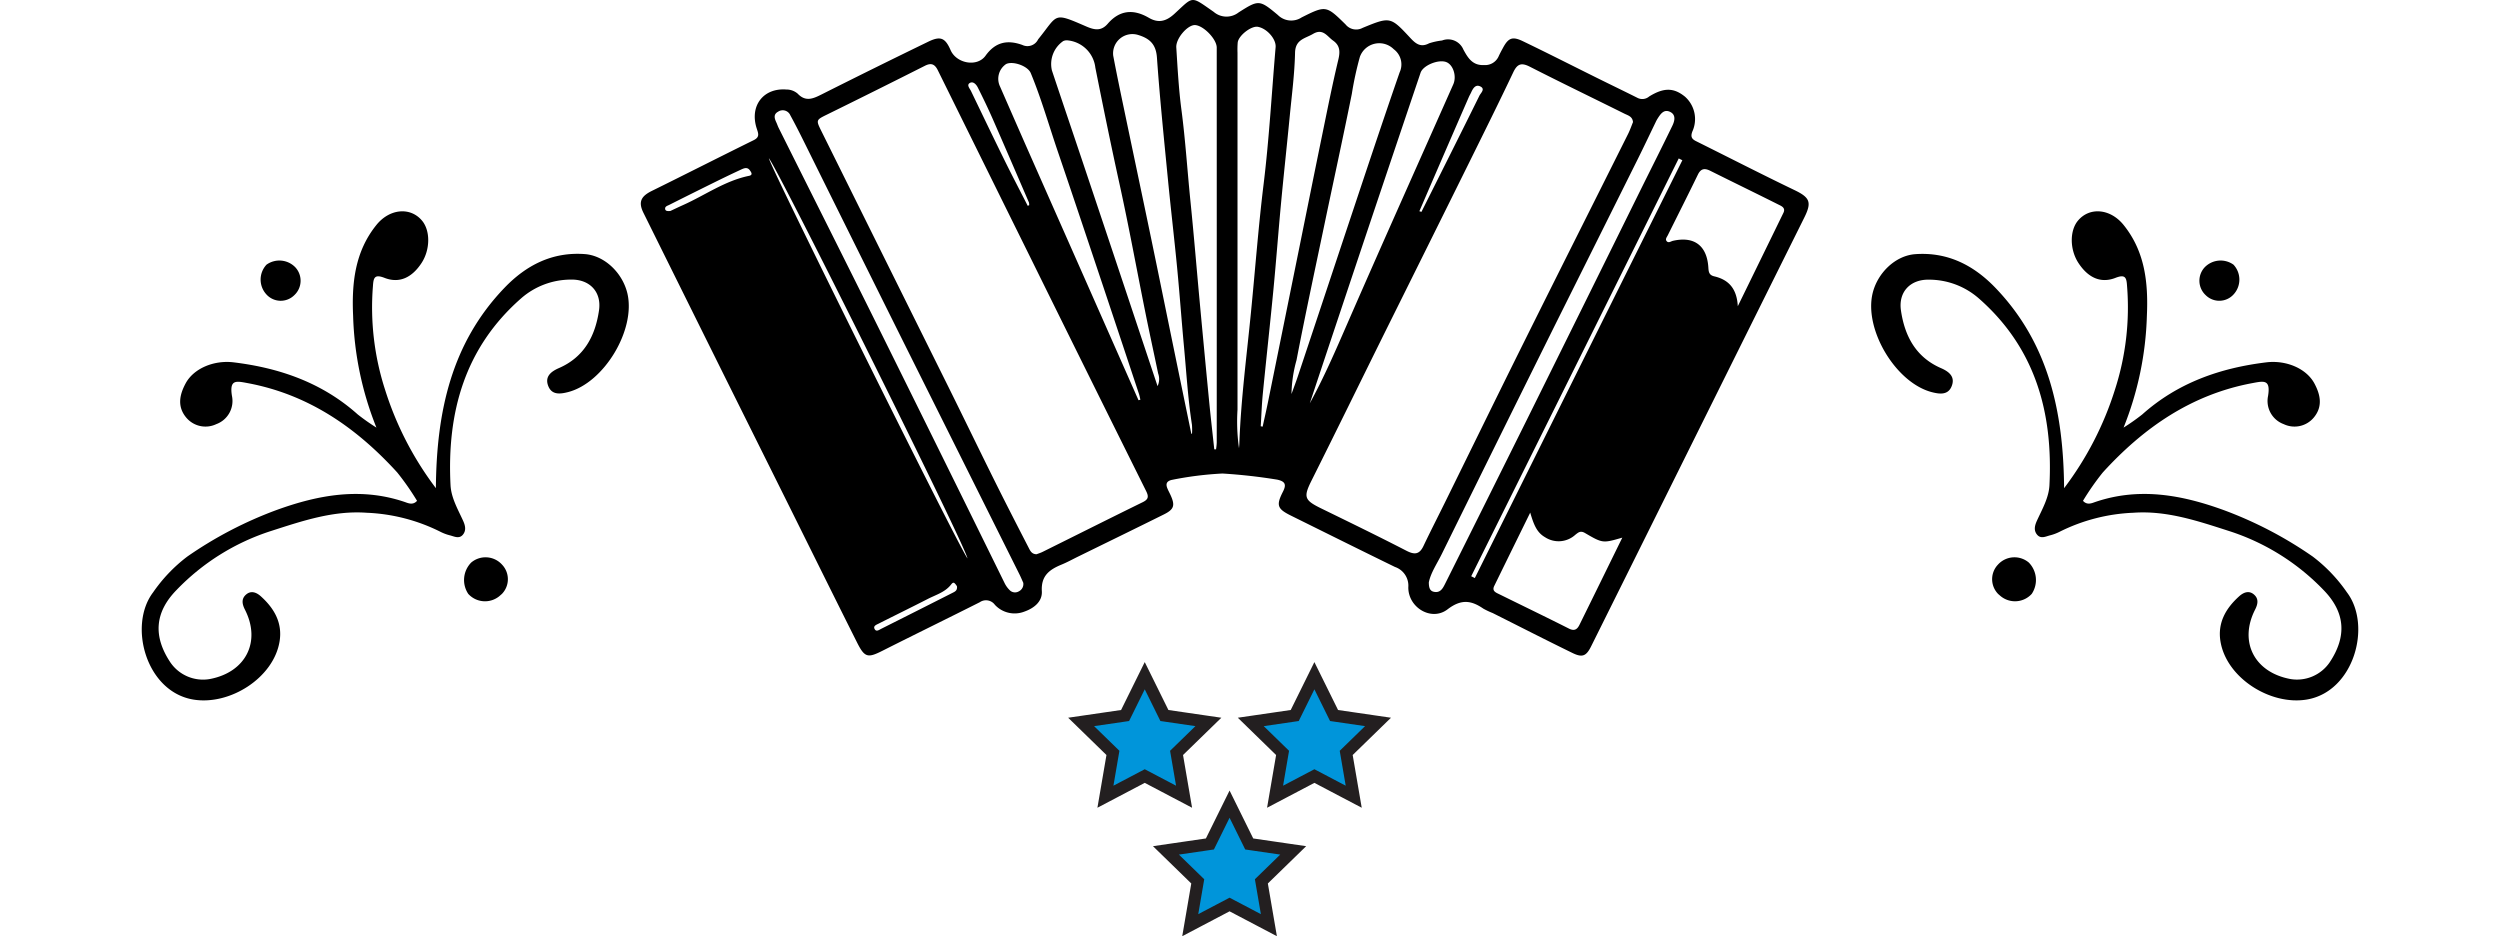
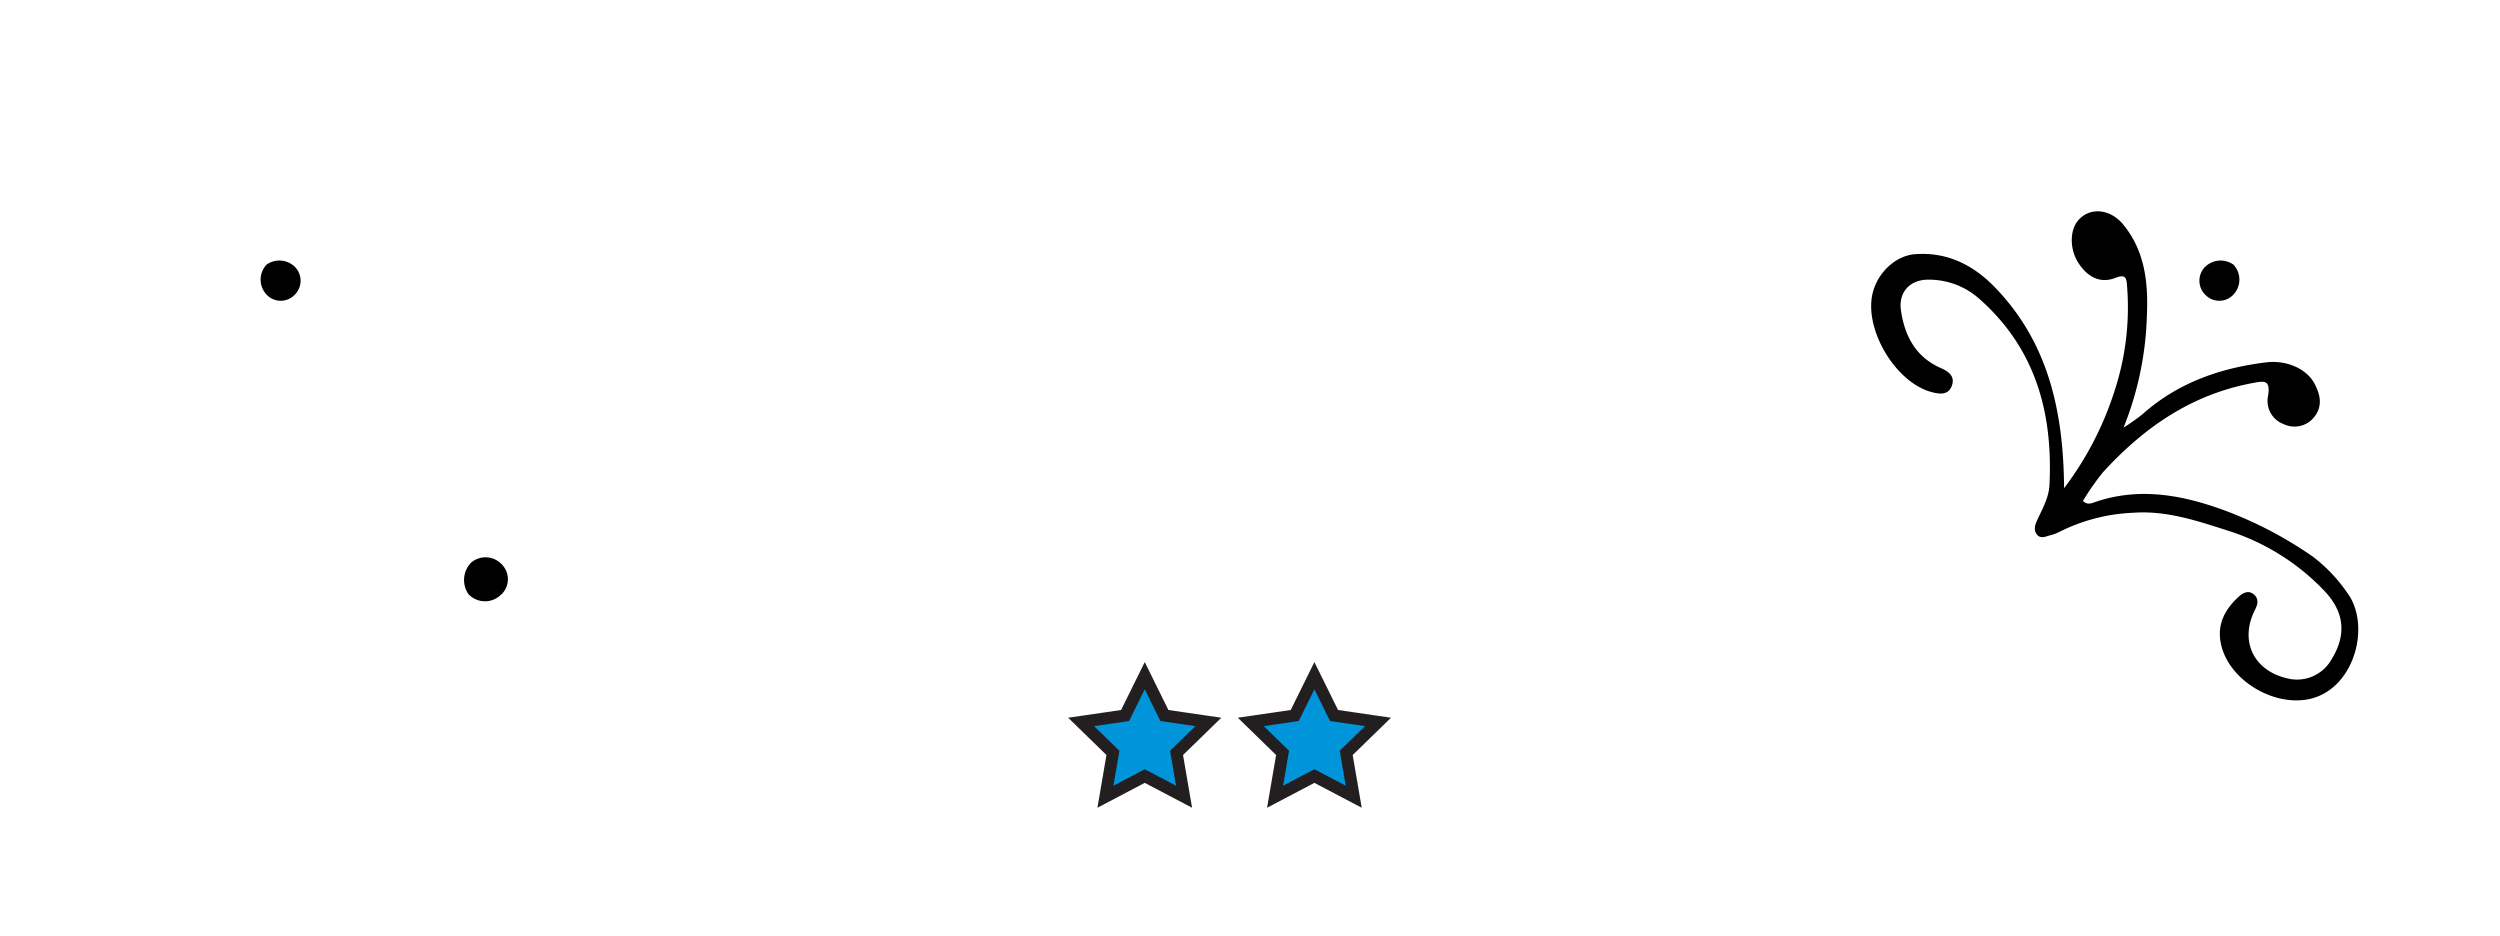
<svg xmlns="http://www.w3.org/2000/svg" id="Group_7585" data-name="Group 7585" width="414.49" height="155.218" viewBox="0 0 414.49 155.218">
  <defs>
    <clipPath id="clip-path">
-       <rect id="Rectangle_509" data-name="Rectangle 509" width="193.62" height="108.703" fill="none" />
-     </clipPath>
+       </clipPath>
    <clipPath id="clip-path-2">
      <rect id="Rectangle_522" data-name="Rectangle 522" width="101.579" height="66.804" fill="none" />
    </clipPath>
  </defs>
  <g id="Group_342" data-name="Group 342" transform="translate(179.245 112.029)">
    <path id="Path_1375" data-name="Path 1375" d="M10.549,0,7.289,6.6,0,7.664,5.274,12.8,4.03,20.064l6.519-3.427,6.519,3.427L15.823,12.8,21.1,7.664,13.808,6.6Z" transform="translate(0 0)" fill="#0095da" stroke="#231f20" stroke-width="2" />
    <path id="Path_1376" data-name="Path 1376" d="M10.549,0,7.289,6.6,0,7.664,5.274,12.8,4.03,20.064l6.519-3.427,6.519,3.427L15.823,12.8,21.1,7.664,13.808,6.6Z" transform="translate(28.127 0)" fill="#0095da" stroke="#231f20" stroke-width="2" />
-     <path id="Path_1377" data-name="Path 1377" d="M10.549,0,7.289,6.6,0,7.664,5.274,12.8,4.03,20.064l6.519-3.427,6.519,3.427L15.823,12.8,21.1,7.664,13.808,6.6Z" transform="translate(14.063 21.297)" fill="#0095da" stroke="#231f20" stroke-width="2" />
  </g>
  <g id="Group_7584" data-name="Group 7584">
    <g id="Group_390" data-name="Group 390" transform="translate(106.245)">
      <g id="Group_389" data-name="Group 389" clip-path="url(#clip-path)">
        <path id="Path_2026" data-name="Path 2026" d="M96.454,78.507A56.641,56.641,0,0,0,88,79.572c-.828.211-.991.659-.709,1.372.145.369.341.717.508,1.077.817,1.766.636,2.419-1.084,3.273-4.721,2.346-9.461,4.654-14.195,6.977-.917.45-1.814.947-2.756,1.334-1.994.821-3.428,1.837-3.276,4.423.1,1.72-1.321,2.831-2.925,3.384a4.455,4.455,0,0,1-4.862-1.139,1.823,1.823,0,0,0-2.508-.424c-5.365,2.705-10.767,5.339-16.131,8.046-2.427,1.225-2.947,1.149-4.209-1.368-3.964-7.9-7.879-15.824-11.815-23.738q-5-10.046-10-20.091Q7.231,49,.441,35.295C-.444,33.508,0,32.554,1.827,31.652c5.642-2.781,11.249-5.634,16.891-8.415,1.036-.51.769-1.11.5-1.931-1.223-3.748,1.1-6.766,4.917-6.463a2.821,2.821,0,0,1,1.88.692c1.325,1.394,2.569.82,3.974.112q8.809-4.434,17.682-8.74c2.021-.983,2.8-.632,3.691,1.409.97,2.209,4.395,2.86,5.794.917,1.655-2.3,3.65-2.658,6.094-1.782a1.955,1.955,0,0,0,2.608-.9,1.508,1.508,0,0,1,.1-.135c3.258-4.031,2.339-4.44,7.862-2.042,1.383.6,2.5.829,3.593-.437,1.971-2.277,4.256-2.476,6.815-.986,1.551.9,2.827.636,4.239-.658,3.235-2.965,2.627-3.027,6.5-.337a3.258,3.258,0,0,0,4.151.1c3.319-2.105,3.437-2.126,6.493.424a3.141,3.141,0,0,0,3.962.4c4-2,4.066-1.975,7.269,1.169a2.257,2.257,0,0,0,2.836.57c4.594-1.89,4.616-1.857,7.929,1.7.864.929,1.705,1.6,3.088.861a10.91,10.91,0,0,1,2.15-.467,2.749,2.749,0,0,1,3.535,1.512c.733,1.335,1.49,2.662,3.437,2.562a2.446,2.446,0,0,0,2.42-1.477c.211-.465.457-.913.7-1.363.893-1.659,1.554-1.956,3.3-1.117,4.137,1.991,8.229,4.074,12.342,6.113,2.235,1.108,4.484,2.189,6.714,3.308a1.747,1.747,0,0,0,1.886-.254c2.442-1.509,4.089-1.475,5.946.037a4.961,4.961,0,0,1,1.228,5.739c-.322.834-.165,1.25.584,1.623,5.431,2.7,10.827,5.471,16.293,8.1,2.588,1.243,2.954,2,1.67,4.577q-11.812,23.743-23.61,47.494-5.863,11.8-11.731,23.587c-.808,1.622-1.439,1.92-3.112,1.1-4.431-2.16-8.817-4.409-13.224-6.618a12.522,12.522,0,0,1-1.532-.723c-2.023-1.391-3.677-1.616-5.943.117-2.665,2.036-6.549-.3-6.5-3.685A3.278,3.278,0,0,0,125.037,94c-5.759-2.807-11.494-5.665-17.236-8.507-2.272-1.125-2.495-1.7-1.347-3.957.589-1.154.44-1.71-.93-2.01a90.733,90.733,0,0,0-9.07-1.017M65.611,91.892c.286-.11.667-.225,1.019-.4,5.533-2.747,11.054-5.518,16.6-8.24.971-.476.987-.955.537-1.86Q74.227,62.225,64.753,43.025q-7.76-15.683-15.509-31.372c-.508-1.03-1.1-1.275-2.157-.739q-8.038,4.059-16.12,8.033c-1.934.953-1.961.917-1,2.851Q40.5,43.023,51.047,64.248c2.565,5.172,5.074,10.37,7.645,15.54,1.839,3.7,3.728,7.37,5.619,11.041.247.48.5,1.054,1.3,1.062M164.5,20.249c-.083-.948-.836-1.111-1.415-1.4-5.227-2.6-10.486-5.134-15.684-7.786-1.4-.713-2.08-.492-2.752.921-2.4,5.063-4.9,10.086-7.384,15.11q-6.9,13.93-13.823,27.846c-4.072,8.22-8.1,16.461-12.206,24.666-1.395,2.789-1.268,3.3,1.542,4.675,4.734,2.314,9.475,4.617,14.158,7.031,1.345.693,2.153.625,2.823-.786,1.141-2.4,2.355-4.768,3.531-7.153,4.455-9.04,8.877-18.1,13.366-27.121,5.65-11.359,11.355-22.69,17.026-34.038.328-.656.567-1.357.818-1.967M95.077,74.5l.292,0a10.3,10.3,0,0,0,.116-1.105q.009-32.75,0-65.5c0-1.412-2.2-3.666-3.591-3.738-1.209-.063-3.209,2.2-3.114,3.713.217,3.445.4,6.9.851,10.321.667,5.056.983,10.141,1.5,15.208.572,5.626,1.032,11.263,1.554,16.895q.753,8.119,1.54,16.234c.26,2.662.567,5.319.853,7.978m7.7-3.835.319.067c.3-1.359.61-2.714.887-4.077q2.584-12.708,5.155-25.418c1.279-6.312,2.546-12.627,3.843-18.936.853-4.153,1.678-8.315,2.667-12.437.32-1.333.261-2.341-.87-3.138-.985-.693-1.674-2.087-3.331-1.111-1.318.777-2.93.9-2.979,3.122-.076,3.494-.537,6.981-.874,10.467-.462,4.783-.986,9.56-1.436,14.344-.455,4.838-.816,9.686-1.281,14.523-.553,5.74-1.19,11.471-1.754,17.21-.176,1.789-.234,3.589-.346,5.384M91.267,71.9l.117.02a9.991,9.991,0,0,0-.01-1.512c-.658-4.258-.912-8.558-1.31-12.841-.41-4.4-.724-8.8-1.148-13.2-.472-4.9-1.054-9.794-1.53-14.7-.651-6.7-1.341-13.407-1.815-20.124-.157-2.219-1.209-3.171-3.137-3.754A3.205,3.205,0,0,0,78.32,9.222c.535,2.838,1.126,5.666,1.717,8.492,1.538,7.367,3.1,14.73,4.631,22.1,1.141,5.482,2.252,10.97,3.379,16.455q1.606,7.815,3.22,15.629M63.408,96.619c-.163-.36-.376-.882-.627-1.384Q53.226,76.092,43.666,56.95,35.374,40.3,27.121,23.637c-.755-1.52-1.517-3.039-2.336-4.526a1.37,1.37,0,0,0-2.031-.589c-.8.44-.6,1.108-.287,1.771.146.306.243.636.4.939C28.381,32.276,33.934,43.3,39.421,54.363Q49.915,75.52,60.333,96.714a4.243,4.243,0,0,0,.907,1.212,1.245,1.245,0,0,0,1.441.114,1.342,1.342,0,0,0,.727-1.42m67.24-.063c.011.837.144,1.4.818,1.557,1.1.248,1.516-.594,1.893-1.347q6.758-13.516,13.481-27.05,9.507-19.173,18.983-38.363c1.732-3.5,3.5-6.983,5.2-10.5.405-.837.647-1.884-.467-2.348-.982-.41-1.523.447-1.993,1.177a5.654,5.654,0,0,0-.32.6c-.987,2.036-1.951,4.082-2.959,6.107q-6.892,13.84-13.8,27.673-9.371,18.87-18.678,37.771c-.788,1.608-1.841,3.128-2.158,4.721M85.673,64.02a2.71,2.71,0,0,0,.1-2.091c-.694-3.321-1.419-6.637-2.09-9.963-1.441-7.151-2.748-14.331-4.314-21.454C77.959,24.1,76.646,17.668,75.361,11.23A5.124,5.124,0,0,0,70.827,6.7a1.394,1.394,0,0,0-.8.114,4.629,4.629,0,0,0-1.871,4.857c1.68,5.047,3.394,10.081,5.084,15.125q3.749,11.186,7.484,22.378C82.332,54,83.938,58.819,85.673,64.02m13.5,10.317c.021-.264.052-.527.061-.792.257-7.3,1.218-14.542,1.93-21.8.7-7.091,1.232-14.2,2.1-21.279.918-7.518,1.336-15.1,1.984-22.647.113-1.318-1.417-3.1-2.948-3.374-1.082-.193-3.209,1.447-3.338,2.613a15.492,15.492,0,0,0-.033,1.7q0,29.578,0,59.157a31.782,31.782,0,0,0,.249,6.421m8.7-9.005c.459-1.276.775-2.1,1.056-2.945q3.915-11.759,7.822-23.521c2.992-8.96,5.953-17.932,9.048-26.857a3.131,3.131,0,0,0-.971-3.847,3.408,3.408,0,0,0-5.618,1.277,54.482,54.482,0,0,0-1.33,6.114c-1.462,7.259-3.043,14.494-4.561,21.742-1.564,7.469-3.171,14.93-4.613,22.423a22.071,22.071,0,0,0-.832,5.614m73.994-14.557c2.656-5.434,5.113-10.453,7.561-15.477.417-.857-.329-1.133-.84-1.389-3.751-1.883-7.529-3.714-11.283-5.589-.936-.467-1.559-.384-2.055.635-1.634,3.364-3.321,6.7-4.987,10.051-.149.3-.444.626-.219.939.311.435.717.065,1.078-.016,3.5-.792,5.615.771,5.861,4.37.049.709.063,1.307.979,1.52,2.342.544,3.747,1.983,3.905,4.957M147.457,84.991c-2.143,4.366-4.058,8.259-5.963,12.155-.416.85.274,1.1.823,1.368,3.851,1.9,7.722,3.765,11.553,5.7.923.467,1.387.126,1.756-.621,2.367-4.8,4.721-9.6,7.1-14.454-3.219.928-3.238.961-6.182-.763-.735-.43-1.075-.129-1.6.283a4.113,4.113,0,0,1-5.04.4c-1.394-.8-1.882-2.172-2.449-4.078M110.905,66.882c2.364-4.3,4.307-8.812,6.271-13.318,5.767-13.226,11.679-26.39,17.528-39.581.59-1.331,0-3.214-1.129-3.676-1.287-.529-3.878.521-4.294,1.751q-3.256,9.642-6.5,19.288-3.537,10.53-7.053,21.067-2.416,7.232-4.821,14.469m-28.394-.525.313-.084c-.076-.319-.129-.645-.232-.955q-2.832-8.533-5.679-17.062c-2.567-7.668-5.123-15.34-7.731-22.993-1.5-4.389-2.758-8.858-4.536-13.147-.5-1.194-2.98-2.048-4.095-1.491a2.952,2.952,0,0,0-1,3.713q2.074,4.743,4.156,9.483,4.6,10.41,9.206,20.814,4.8,10.86,9.6,21.722M137.675,95.54l.6.3,34.408-69.271-.6-.3L137.675,95.54M54.153,92.584C54,90.8,22.4,27.333,21.231,26.246c.231,1.4,30.812,63.1,32.922,66.338M129.08,35.021l.346.106c3.212-6.419,6.436-12.832,9.613-19.268.217-.44,1.039-1.116.119-1.543-.78-.363-1.2.36-1.493,1.01-.118.257-.268.5-.381.758q-2.033,4.666-4.059,9.336-2.078,4.8-4.145,9.6m-64.931-.894.239-.109a1.548,1.548,0,0,0-.046-.462c-1.994-4.616-3.98-9.236-6-13.838-.773-1.758-1.609-3.49-2.47-5.208-.25-.5-.771-1.087-1.332-.749s-.008.9.2,1.329c1.841,3.817,3.67,7.64,5.543,11.442,1.255,2.549,2.577,5.065,3.869,7.6M4.9,34.979c.6-.279,1.36-.647,2.132-.993,3.633-1.628,6.926-4.02,10.923-4.836.7-.144.321-.634.127-.908-.435-.616-1.013-.334-1.523-.1q-2.076.966-4.128,1.98-3.877,1.914-7.74,3.857c-.279.141-.709.242-.657.667.042.339.365.382.866.329M52.42,97.217a2,2,0,0,0-.437-.555c-.219-.147-.406.079-.547.26-.989,1.265-2.5,1.688-3.847,2.376-2.711,1.389-5.449,2.726-8.168,4.1-.375.189-.979.392-.617.957.272.423.733.06,1.063-.106q5.9-2.961,11.787-5.945c.41-.206.844-.38.766-1.085" transform="translate(0 0)" />
      </g>
    </g>
    <g id="Group_436" data-name="Group 436" transform="translate(337.827 15.65) rotate(41)">
      <g id="Group_435" data-name="Group 435" transform="translate(0)" clip-path="url(#clip-path-2)">
        <path id="Path_2676" data-name="Path 2676" d="M46.148,40.687A53.628,53.628,0,0,0,41.81,22.873,44.342,44.342,0,0,0,32.03,8.545c-.977-.992-1.515-1.31-2.332.247-1.213,2.313-3.429,2.957-6.237,2.168-2.544-.714-4.638-3.066-4.678-5.254-.056-3.013,2.752-5.028,6.169-4.421,5.623,1,9.445,4.6,12.822,8.857A53.785,53.785,0,0,1,47,26.645a35.155,35.155,0,0,0,.906-3.667c.989-7.816,4.677-14.283,9.863-20.03C59.977.5,63.443-.648,66.1.372c1.954.75,3.545,1.936,3.608,4.3a4.157,4.157,0,0,1-3.045,4.12A4.085,4.085,0,0,1,61.64,6.973c-1.486-2.4-2.162-1.415-3.366.1-6.391,8.053-8.759,17.413-8.994,27.45a43.031,43.031,0,0,0,.607,5.7c1.047.127,1.372-.7,1.694-1.247,3.88-6.622,10.024-10.249,16.918-12.9a65.772,65.772,0,0,1,16.209-3.871,25.859,25.859,0,0,1,8.165.762c6.721,1.4,11.684,11.622,6.643,17.763-3.877,4.723-12.371,6.046-17.107,2.152-2.428-2-2.954-4.722-2.6-7.674.11-.928.516-1.86,1.668-1.86,1.092,0,1.535.793,1.779,1.768,1.447,5.8,6.726,7.929,11.966,4.844a6.558,6.558,0,0,0,3.1-6.362c-.662-5.117-3.449-7.954-8.633-8.383A37.722,37.722,0,0,0,71.4,28.133c-5,2.141-10.008,4.188-13.911,8.1a29.965,29.965,0,0,0-7.16,10.4,7.441,7.441,0,0,1-.83,1.521c-.408.6-.723,1.434-1.65,1.3-.948-.141-1.325-.925-1.569-1.753-.589-2-1-4.137-2.282-5.777-7.424-9.471-16.677-15.654-29.185-15.7a12.536,12.536,0,0,0-8.251,3.076c-2.368,1.975-2.521,4.864-.17,6.892,3.252,2.805,6.953,4.241,11.3,2.87,1.428-.451,2.77-.472,3.309,1.143.5,1.5-.667,2.266-1.828,2.849-5.517,2.769-15.3-.417-18.174-5.9-1.617-3.094-1.266-7.211,1.084-9.566,3.78-3.788,8.493-4.968,13.723-4.489,12.6,1.154,21.9,8.042,30.347,17.6" transform="translate(0 5.698)" />
-         <path id="Path_2677" data-name="Path 2677" d="M3.628,0a4.134,4.134,0,0,1,3.781,3.6A3.752,3.752,0,0,1,3.8,7.265,3.505,3.505,0,0,1,0,3.617,3.687,3.687,0,0,1,3.628,0" transform="translate(46.187 59.537)" />
        <path id="Path_2678" data-name="Path 2678" d="M3.156,6.838A3.267,3.267,0,0,1,0,3.41,3.672,3.672,0,0,1,3.313,0,3.624,3.624,0,0,1,6.564,3.689,3.194,3.194,0,0,1,3.156,6.838" transform="translate(39.716 0)" />
      </g>
    </g>
    <g id="Group_437" data-name="Group 437" transform="translate(120.49 66.068) rotate(139)">
      <g id="Group_435-2" data-name="Group 435" transform="translate(0 0)" clip-path="url(#clip-path-2)">
-         <path id="Path_2676-2" data-name="Path 2676" d="M46.148,8.772A53.628,53.628,0,0,1,41.81,26.586a44.342,44.342,0,0,1-9.78,14.328c-.977.992-1.515,1.31-2.332-.247-1.213-2.313-3.429-2.957-6.237-2.168-2.544.714-4.638,3.066-4.678,5.254-.056,3.013,2.752,5.028,6.169,4.421,5.623-1,9.445-4.6,12.822-8.857A53.785,53.785,0,0,0,47,22.814a35.156,35.156,0,0,1,.906,3.667c.989,7.816,4.677,14.283,9.863,20.03,2.205,2.444,5.671,3.6,8.33,2.576,1.954-.75,3.545-1.936,3.608-4.3a4.157,4.157,0,0,0-3.045-4.12,4.085,4.085,0,0,0-5.025,1.815c-1.486,2.4-2.162,1.415-3.366-.1-6.391-8.053-8.759-17.413-8.994-27.45a43.032,43.032,0,0,1,.607-5.7c1.047-.127,1.372.7,1.694,1.247,3.88,6.622,10.024,10.249,16.918,12.9a65.772,65.772,0,0,0,16.209,3.871,25.859,25.859,0,0,0,8.165-.762c6.721-1.4,11.684-11.622,6.643-17.763C95.639,4,87.145,2.674,82.409,6.568c-2.428,1.995-2.954,4.722-2.6,7.674.11.928.516,1.86,1.668,1.86,1.092,0,1.535-.793,1.779-1.768,1.447-5.8,6.726-7.929,11.966-4.844a6.558,6.558,0,0,1,3.1,6.362c-.662,5.117-3.449,7.954-8.633,8.383A37.722,37.722,0,0,1,71.4,21.326c-5-2.141-10.008-4.188-13.911-8.1a29.965,29.965,0,0,1-7.16-10.4,7.441,7.441,0,0,0-.83-1.521c-.408-.6-.723-1.434-1.65-1.3C46.9.156,46.52.94,46.276,1.768c-.589,2-1,4.137-2.282,5.777C36.57,17.016,27.317,23.2,14.809,23.248a12.536,12.536,0,0,1-8.251-3.076C4.19,18.2,4.037,15.308,6.388,13.28c3.252-2.805,6.953-4.241,11.3-2.87,1.428.451,2.77.472,3.309-1.143.5-1.5-.667-2.266-1.828-2.849-5.517-2.769-15.3.417-18.174,5.9-1.617,3.094-1.266,7.211,1.084,9.566,3.78,3.788,8.493,4.968,13.723,4.489,12.6-1.154,21.9-8.042,30.347-17.605" transform="translate(0 11.647)" />
        <path id="Path_2677-2" data-name="Path 2677" d="M3.628,7.267A4.134,4.134,0,0,0,7.409,3.662,3.752,3.752,0,0,0,3.8,0,3.505,3.505,0,0,0,0,3.65,3.687,3.687,0,0,0,3.628,7.267" transform="translate(46.187 0)" />
        <path id="Path_2678-2" data-name="Path 2678" d="M3.156,0A3.267,3.267,0,0,0,0,3.43,3.672,3.672,0,0,0,3.313,6.84,3.624,3.624,0,0,0,6.564,3.151,3.194,3.194,0,0,0,3.156,0" transform="translate(39.716 59.965)" />
      </g>
    </g>
  </g>
</svg>